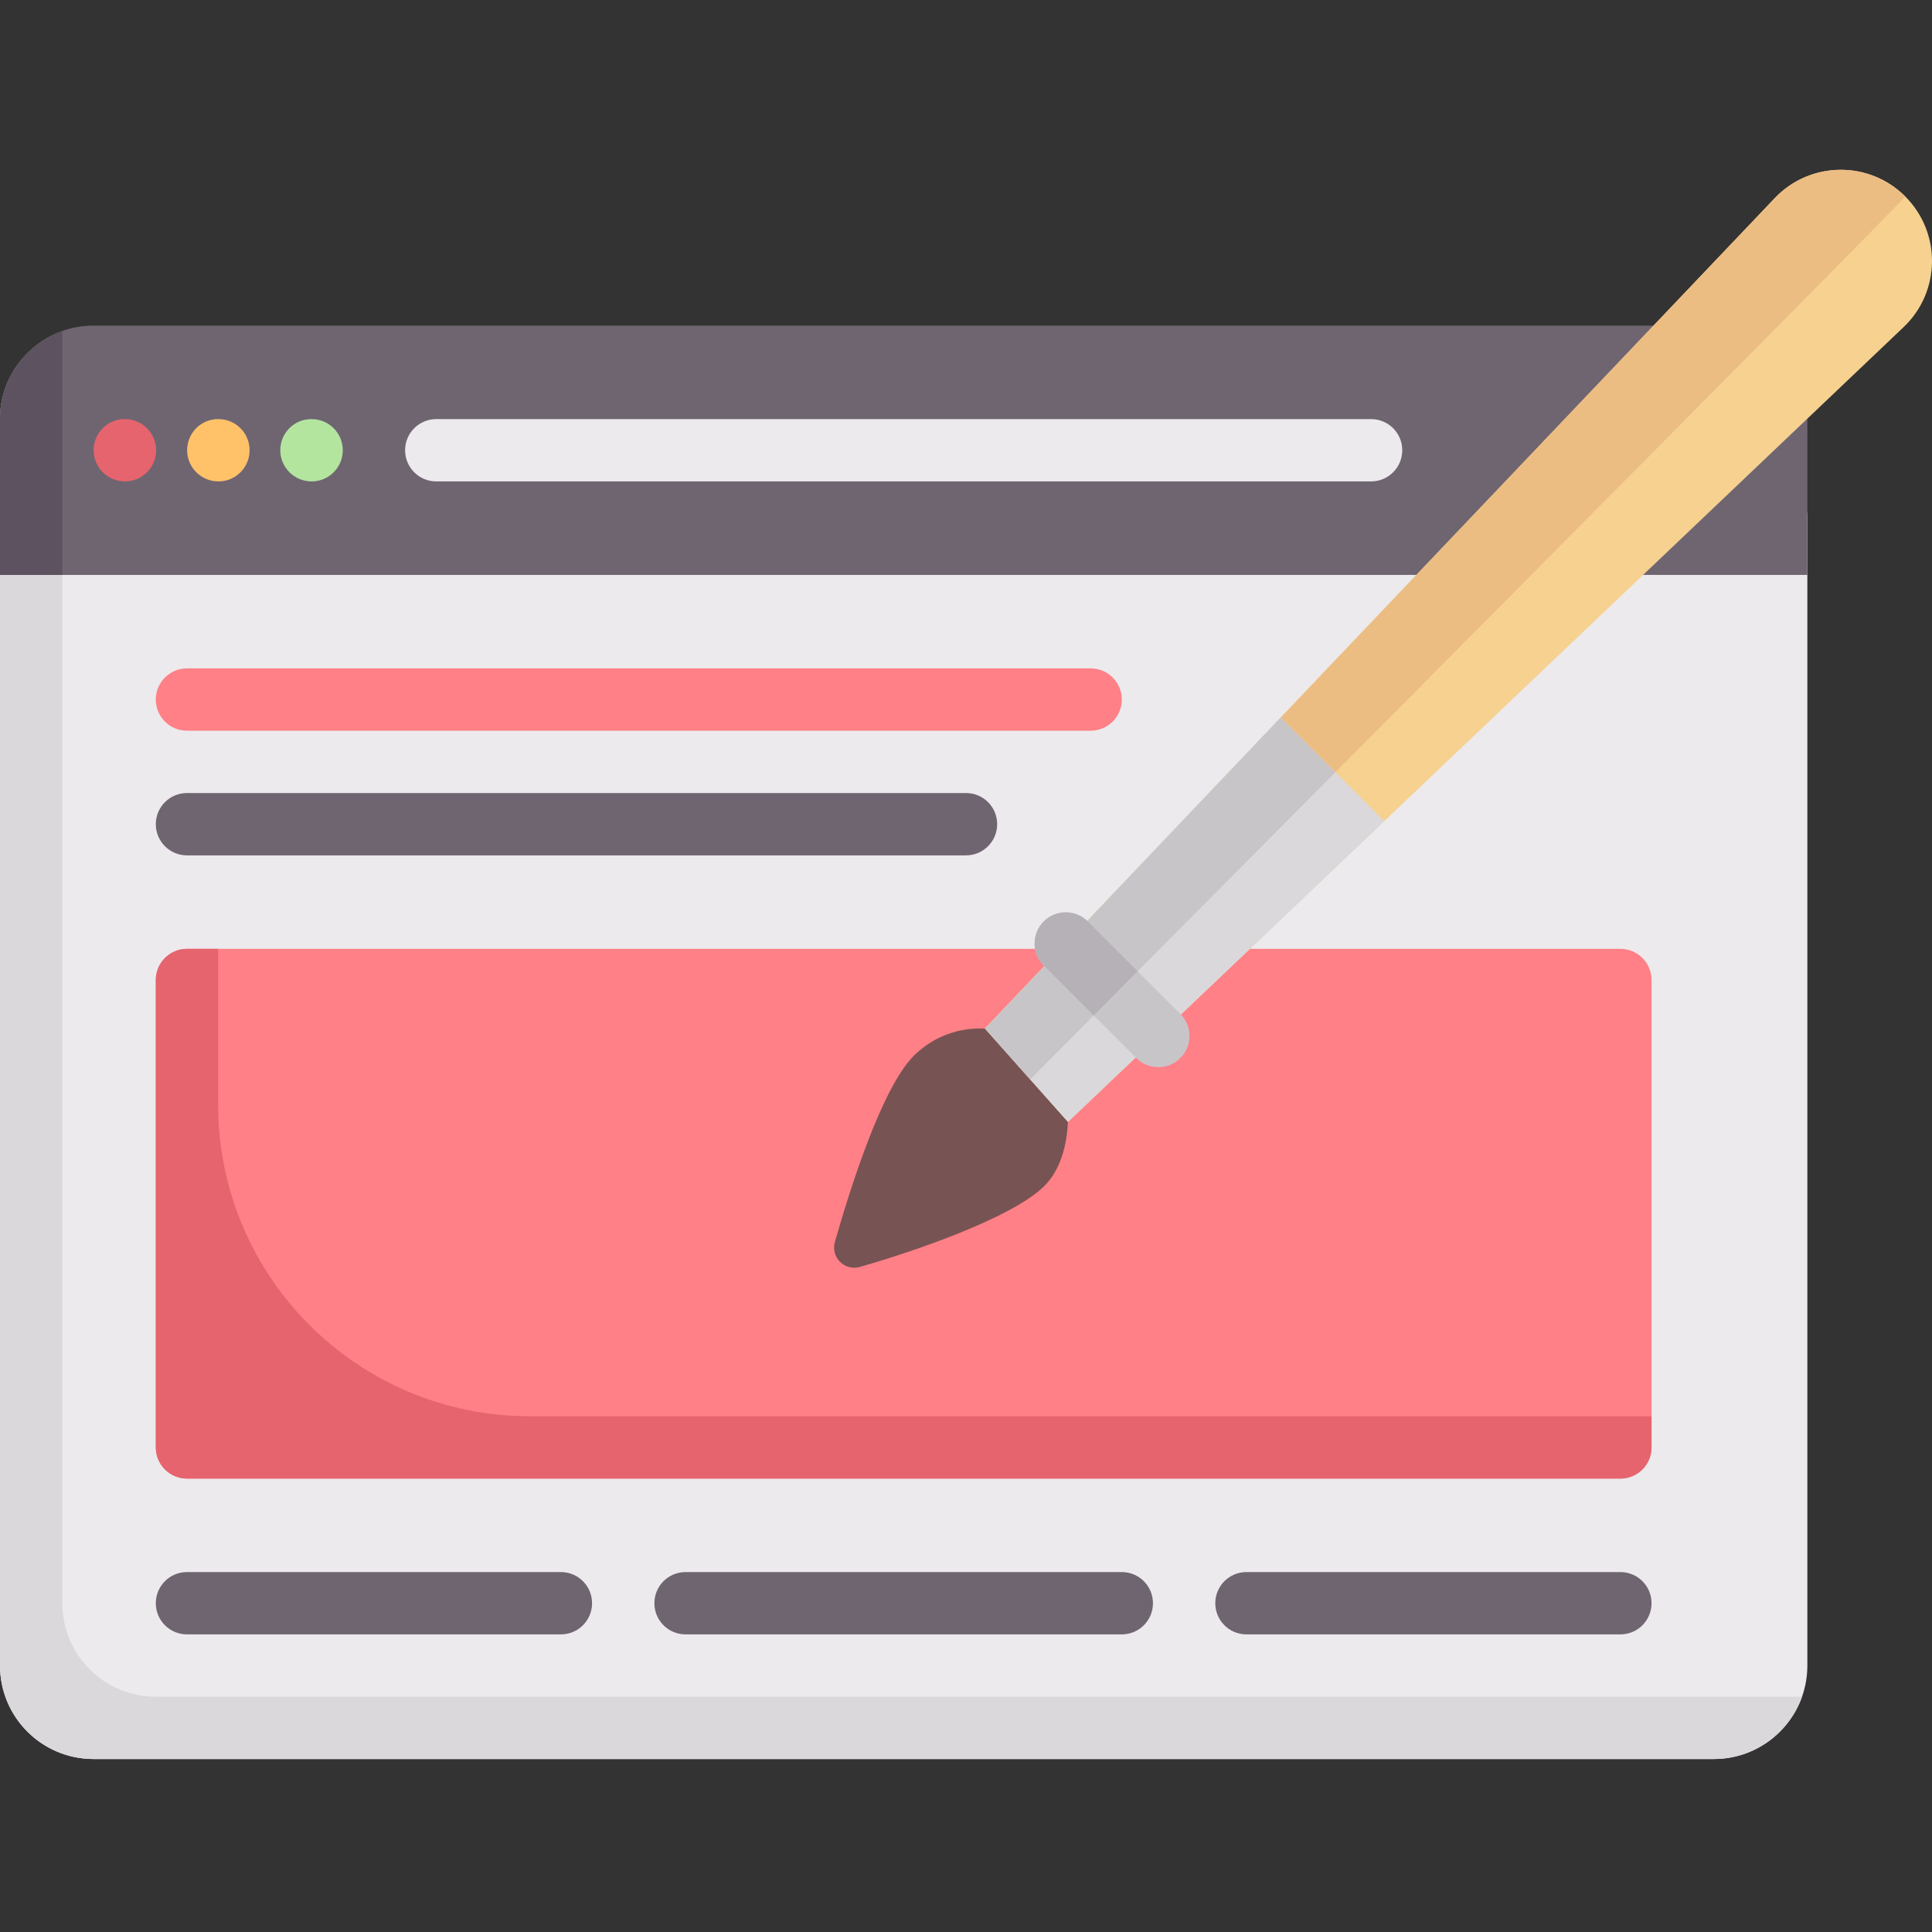
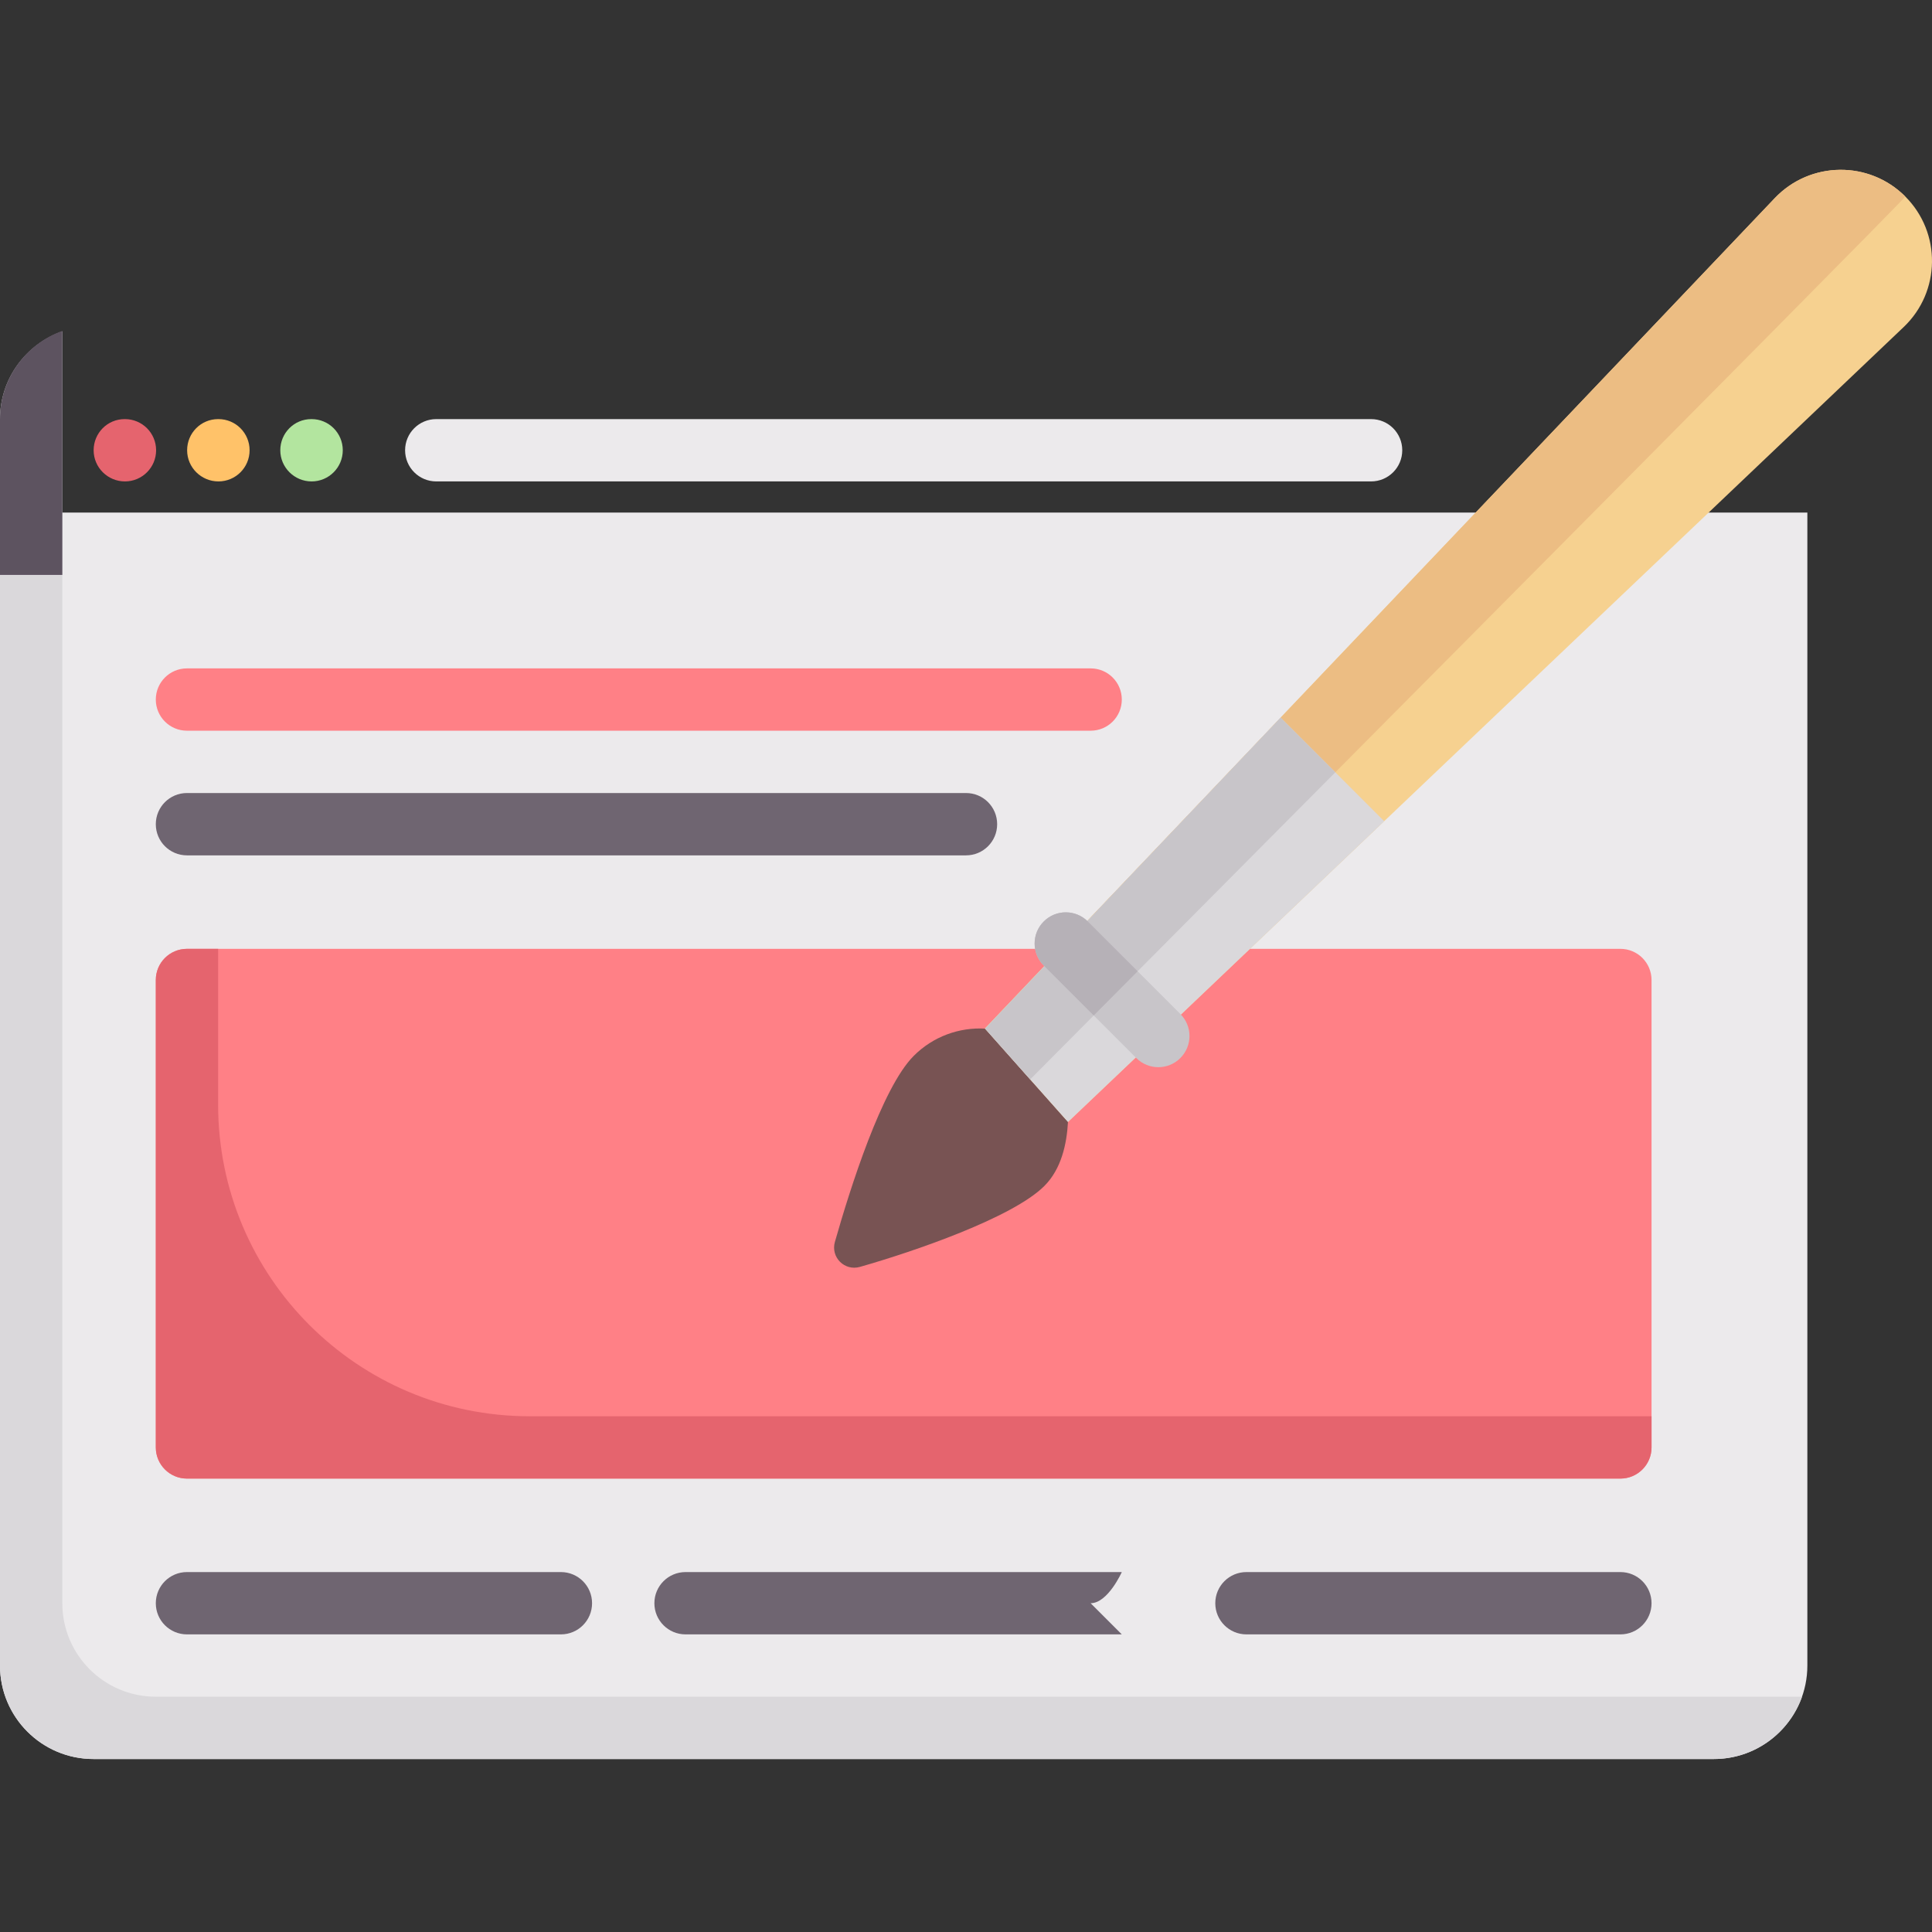
<svg xmlns="http://www.w3.org/2000/svg" height="512pt" viewBox="0 -45 512 512" width="512pt">
  <rect x="0" y="-45" width="512" height="512" fill="#333333" stroke="none" />
  <path d="m454.195 421.16h-429.422c-13.68 0-24.773-11.09-24.773-24.773v-305.547h478.969v305.547c0 13.684-11.094 24.773-24.773 24.773zm0 0" fill="#eceaec" />
  <path d="m41.289 404.645c-13.68 0-24.773-11.09-24.773-24.773v-337.062c-9.602 3.414-16.516 12.484-16.516 23.258v330.32c0 13.684 11.094 24.773 24.773 24.773h429.418c10.773 0 19.961-6.914 23.371-16.516zm0 0" fill="#dad8db" />
-   <path d="m454.195 41.293h-429.422c-13.68 0-24.773 11.09-24.773 24.773v41.289h478.969v-41.289c0-13.684-11.094-24.773-24.773-24.773zm0 0" fill="#6f6571" />
  <path d="m33.113 82.582c-4.566 0-8.297-3.699-8.297-8.258 0-4.562 3.652-8.258 8.215-8.258h.082c4.566 0 8.258 3.695 8.258 8.258 0 4.559-3.695 8.258-8.258 8.258zm0 0" fill="#e5646e" />
  <path d="m82.582 82.582c-4.566 0-8.301-3.699-8.301-8.258 0-4.562 3.656-8.258 8.219-8.258h.082c4.566 0 8.258 3.695 8.258 8.258 0 4.559-3.695 8.258-8.258 8.258zm0 0" fill="#b3e59f" />
  <path d="m57.887 82.582c-4.566 0-8.297-3.699-8.297-8.258 0-4.562 3.652-8.258 8.219-8.258h.078c4.566 0 8.258 3.695 8.258 8.258 0 4.559-3.691 8.258-8.258 8.258zm0 0" fill="#ffc269" />
  <path d="m363.355 82.582h-247.742c-4.566 0-8.258-3.699-8.258-8.258 0-4.562 3.695-8.258 8.258-8.258h247.742c4.566 0 8.258 3.695 8.258 8.258 0 4.559-3.695 8.258-8.258 8.258zm0 0" fill="#eceaec" />
  <path d="m16.516 42.699c-9.602 3.41-16.516 12.594-16.516 23.367v41.289h16.516zm0 0" fill="#5d5360" />
  <path d="m429.418 346.84h-379.871c-4.559 0-8.258-3.699-8.258-8.258v-123.871c0-4.562 3.699-8.258 8.258-8.258h379.871c4.562 0 8.258 3.695 8.258 8.258v123.871c.004 4.559-3.695 8.258-8.258 8.258zm0 0" fill="#ff8086" />
  <path d="m504.922 7.078c-9.602-9.605-25.23-9.41-34.594.43l-210.656 221.465 23.355 23.355 221.465-210.656c9.84-9.363 10.035-24.992.43-34.594zm0 0" fill="#f6d190" />
  <path d="m504.922 7.078c-9.602-9.605-25.23-9.41-34.594.43l-210.656 221.465 12.711 12.711s232.895-234.254 232.539-234.605zm0 0" fill="#ecbd83" />
  <path d="m261.047 227.594c-6.789-.375-13.707 2.027-18.895 7.219-8.43 8.426-16.855 35.105-20.895 49.301-1.16 4.07 2.555 7.789 6.629 6.629 14.195-4.039 40.457-13.023 48.887-21.453 4.488-4.488 5.93-11.086 6.254-16.961zm0 0" fill="#785353" />
  <path d="m256 181.68h-206.453c-4.562 0-8.258-3.695-8.258-8.258 0-4.566 3.695-8.262 8.258-8.262h206.453c4.566 0 8.258 3.695 8.258 8.262 0 4.562-3.691 8.258-8.258 8.258zm0 0" fill="#6f6571" />
  <path d="m289.031 148.645h-239.484c-4.562 0-8.258-3.691-8.258-8.258 0-4.562 3.695-8.258 8.258-8.258h239.484c4.566 0 8.258 3.695 8.258 8.258 0 4.566-3.691 8.258-8.258 8.258zm0 0" fill="#ff8086" />
  <g fill="#6f6571">
-     <path d="m297.289 388.129h-115.613c-4.562 0-8.258-3.695-8.258-8.258s3.695-8.258 8.258-8.258h115.613c4.566 0 8.258 3.695 8.258 8.258s-3.691 8.258-8.258 8.258zm0 0" />
+     <path d="m297.289 388.129h-115.613c-4.562 0-8.258-3.695-8.258-8.258s3.695-8.258 8.258-8.258h115.613s-3.691 8.258-8.258 8.258zm0 0" />
    <path d="m148.645 388.129h-99.098c-4.562 0-8.258-3.695-8.258-8.258s3.695-8.258 8.258-8.258h99.098c4.566 0 8.258 3.695 8.258 8.258s-3.691 8.258-8.258 8.258zm0 0" />
    <path d="m429.418 388.129h-99.098c-4.562 0-8.258-3.695-8.258-8.258s3.695-8.258 8.258-8.258h99.098c4.566 0 8.258 3.695 8.258 8.258s-3.691 8.258-8.258 8.258zm0 0" />
  </g>
  <path d="m140.387 330.324c-45.609 0-82.582-36.973-82.582-82.582v-41.289h-8.258c-4.559 0-8.258 3.695-8.258 8.258v123.871c0 4.559 3.699 8.258 8.258 8.258h379.871c4.562 0 8.258-3.699 8.258-8.258v-8.258zm0 0" fill="#e5646e" />
  <path d="m283.027 252.328 83.797-79.707-27.445-27.441-78.332 82.414zm0 0" fill="#dad8db" />
  <path d="m353.871 159.672-14.492-14.492-78.328 82.414 11.957 13.461c4.891-4.922 39.66-39.898 80.863-81.383zm0 0" fill="#c8c5c9" />
  <path d="m306.969 237.816c-2.113 0-4.227-.809-5.84-2.422l-24.523-24.523c-3.227-3.227-3.227-8.449 0-11.676 3.227-3.227 8.453-3.227 11.676 0l24.523 24.523c3.227 3.227 3.227 8.453 0 11.676-1.609 1.613-3.723 2.422-5.836 2.422zm0 0" fill="#c8c5c9" />
  <path d="m288.281 199.195c-3.227-3.227-8.453-3.227-11.676 0-3.227 3.227-3.227 8.449 0 11.676l13.242 13.242c3.453-3.473 7.383-7.43 11.641-11.715zm0 0" fill="#b6b1b7" />
</svg>